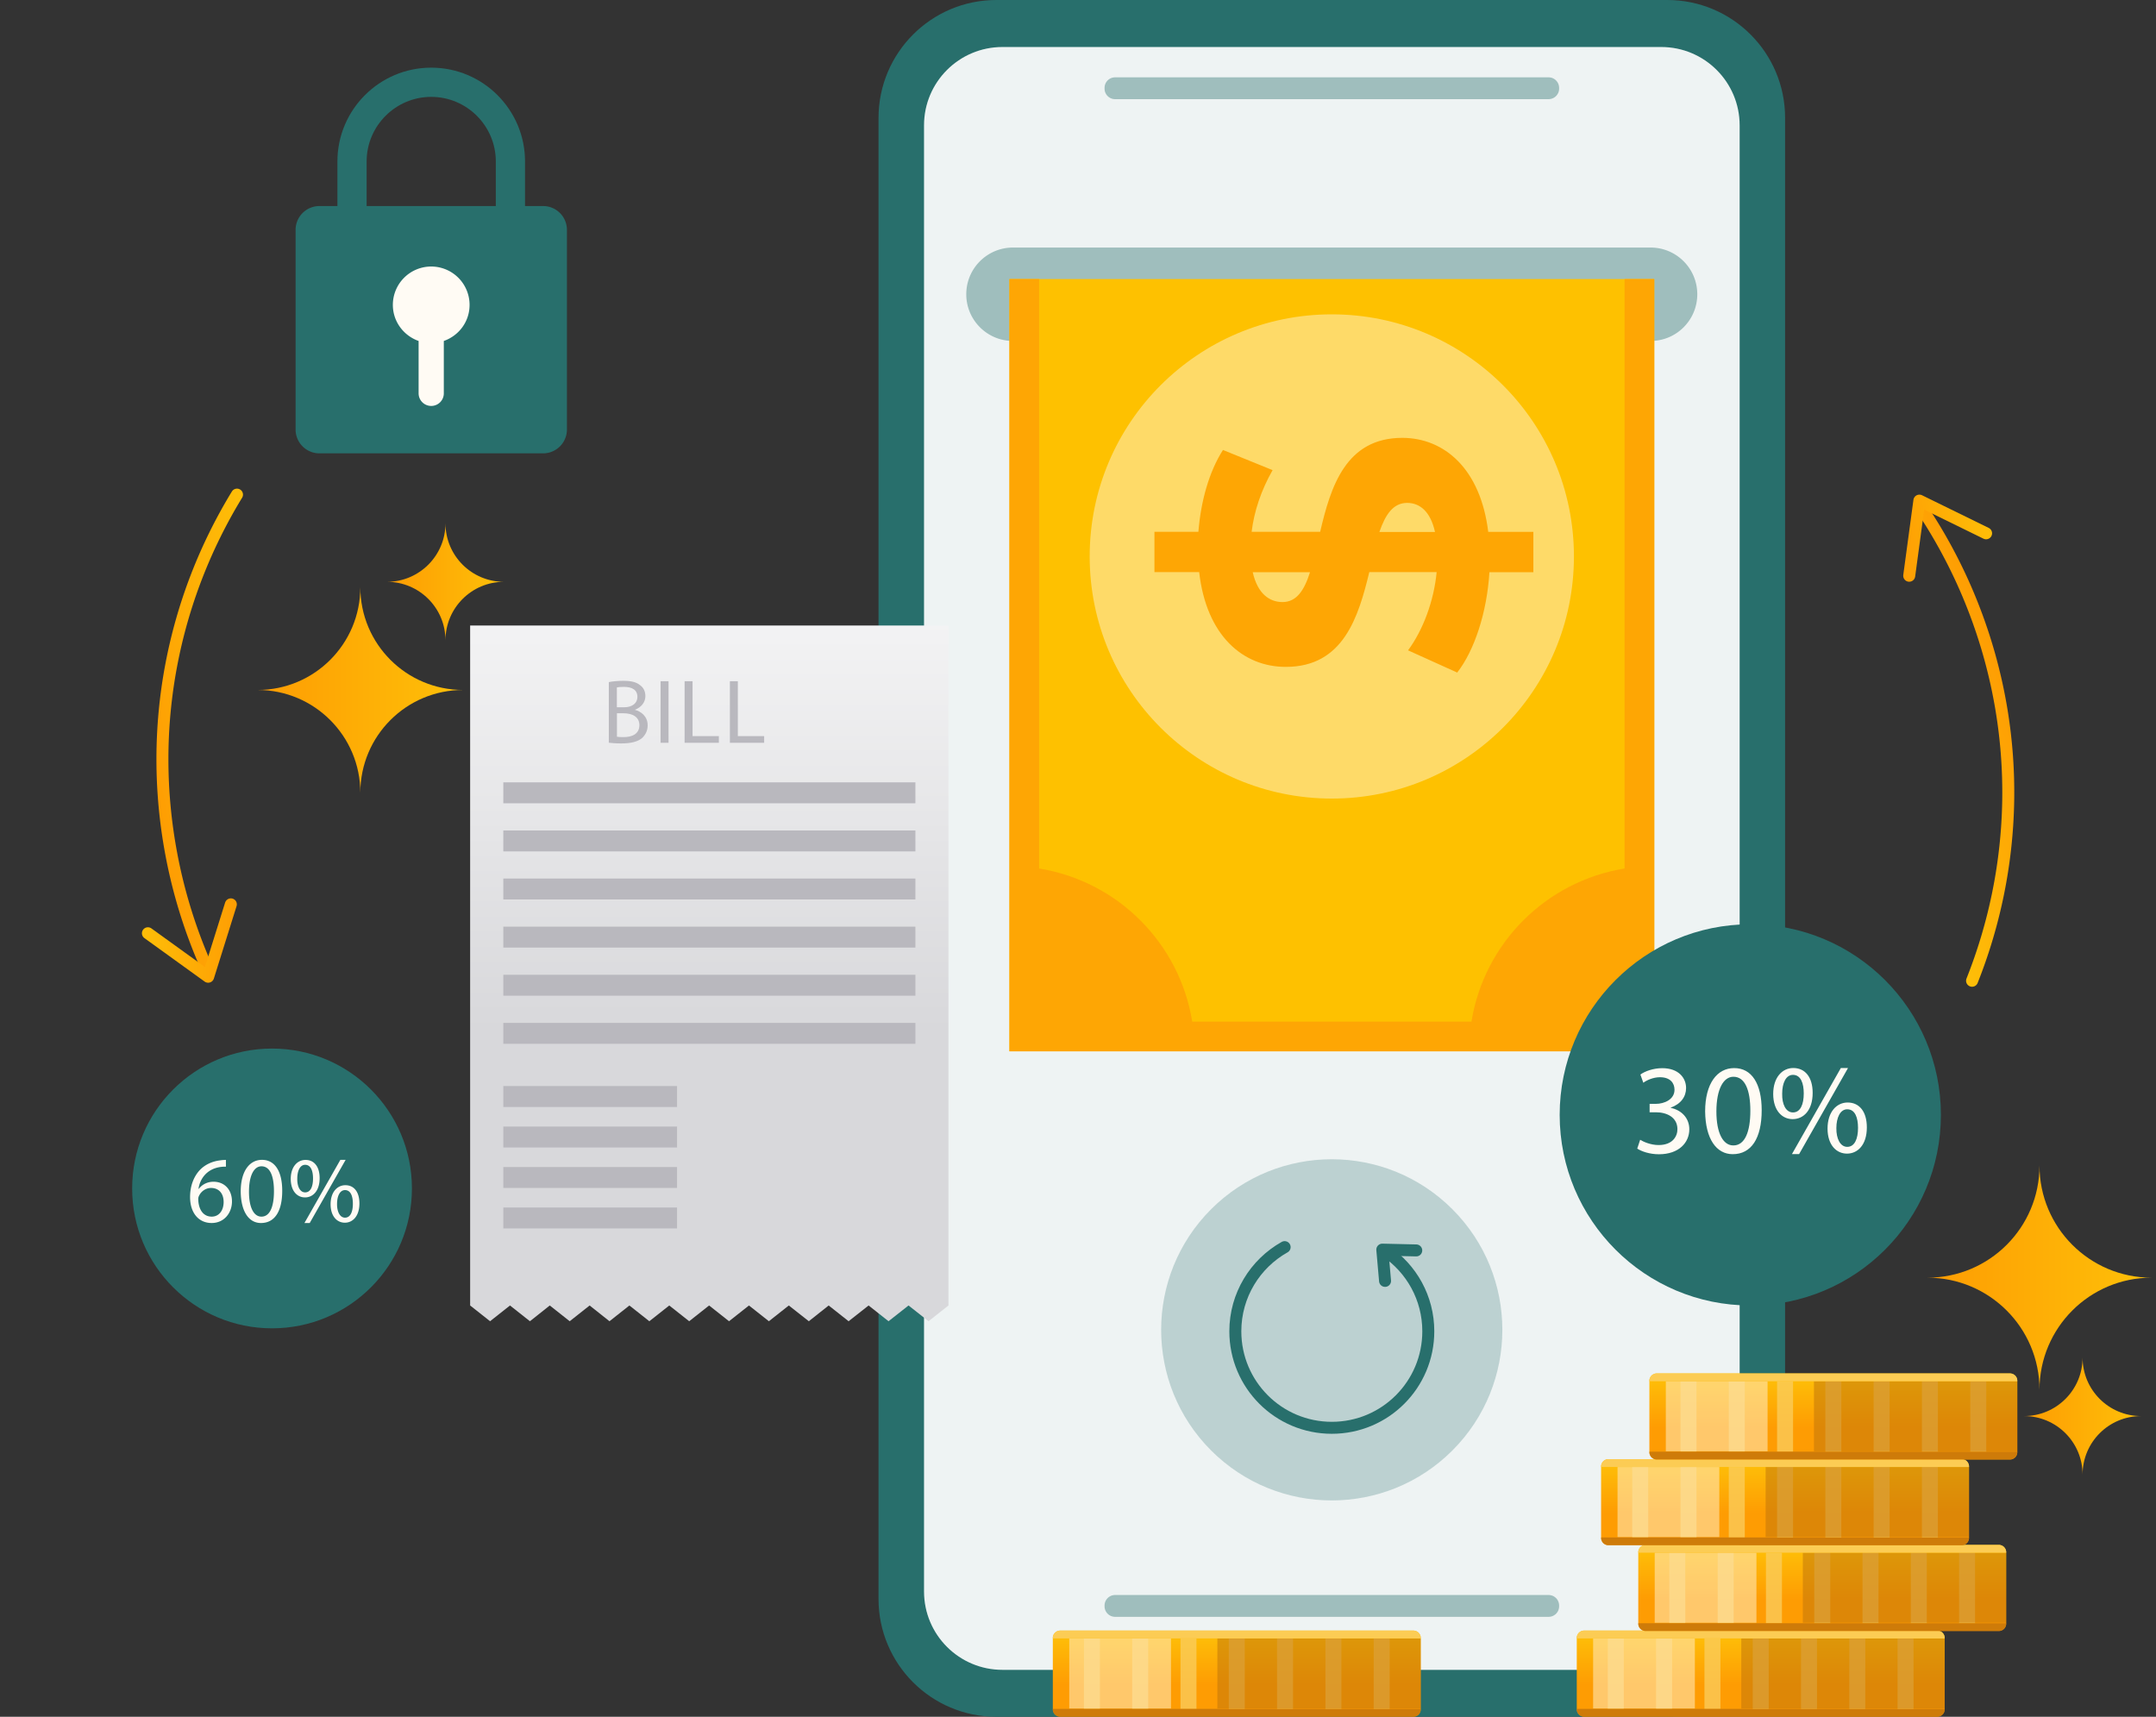
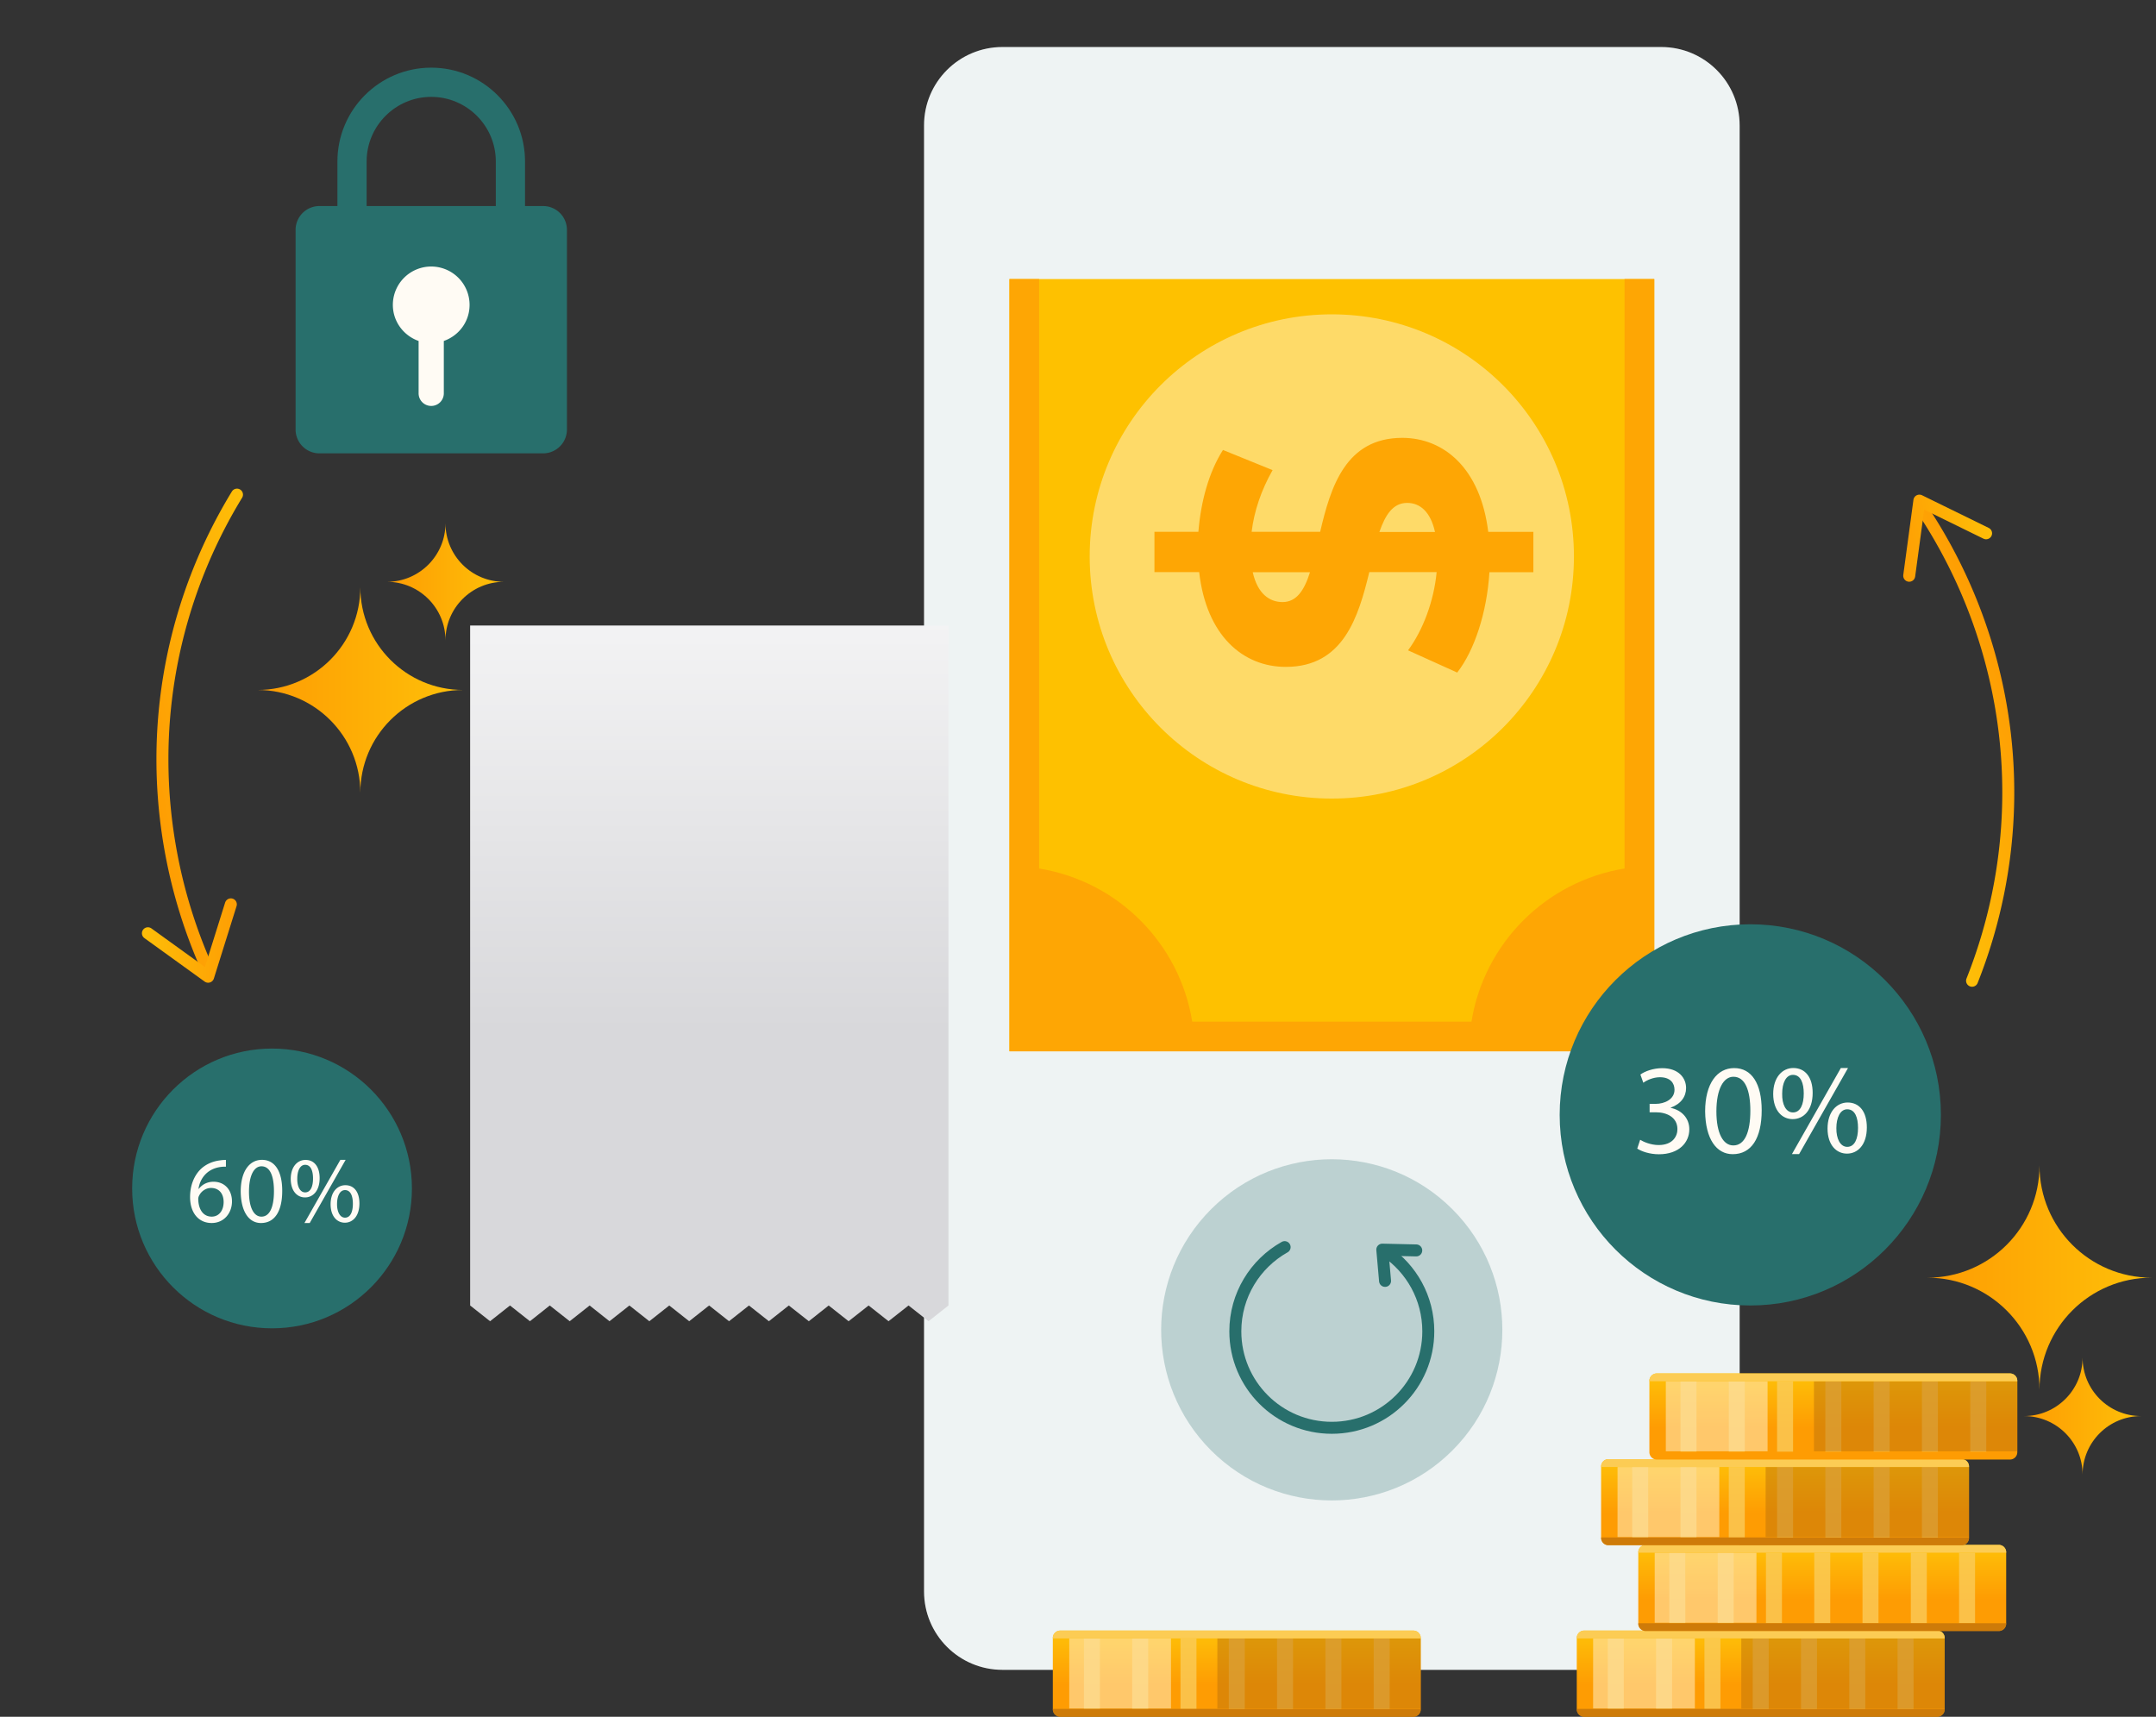
<svg xmlns="http://www.w3.org/2000/svg" width="540" height="430" fill="none">
  <rect width="100%" height="100%" fill="#333333" stroke="none" />
  <path d="M510.82 348.092c0-15.506 12.567-28.072 28.072-28.072-15.505 0-28.072-12.566-28.072-28.072 0 15.506-12.566 28.072-28.072 28.072 15.506 0 28.072 12.566 28.072 28.072z" fill="url(#a)" />
  <path d="M521.611 369.339c0-8.108 6.569-14.658 14.657-14.658-8.108 0-14.657-6.569-14.657-14.657 0 8.108-6.57 14.657-14.658 14.657 8.088 0 14.658 6.55 14.658 14.658z" fill="url(#b)" />
  <path d="M90.25 147.068c0 14.224 11.521 25.745 25.745 25.745-14.224 0-25.745 11.521-25.745 25.744 0-14.223-11.54-25.744-25.744-25.744 14.223 0 25.744-11.521 25.744-25.745z" fill="url(#c)" />
  <path d="M111.575 131.069c0 8.108 6.57 14.658 14.658 14.658-8.108 0-14.658 6.569-14.658 14.657 0-8.108-6.569-14.657-14.657-14.657 8.088 0 14.657-6.569 14.657-14.658z" fill="url(#d)" />
-   <path d="M249.551 0H417.59c16.295 0 29.512 13.217 29.512 29.512v370.976c0 16.295-13.217 29.512-29.512 29.512H249.551c-16.295 0-29.512-13.217-29.512-29.512V29.512C220.059 13.217 233.256 0 249.551 0z" fill="#286F6C" />
  <path d="M251.068 11.778h165.021c10.83 0 19.629 8.779 19.629 19.629v367.207c0 10.83-8.779 19.629-19.629 19.629H251.068c-10.83 0-19.629-8.779-19.629-19.629V31.387c0-10.83 8.799-19.61 19.629-19.61z" fill="#fff" />
  <path d="M251.068 11.778h165.021c10.83 0 19.629 8.779 19.629 19.629v367.207c0 10.83-8.779 19.629-19.629 19.629H251.068c-10.83 0-19.629-8.779-19.629-19.629V31.387c0-10.83 8.799-19.61 19.629-19.61z" fill="#286F6C" fill-opacity=".08" />
-   <path opacity=".4" d="M387.858 24.837h-108.58a2.636 2.636 0 0 1-2.624-2.624v-.217a2.636 2.636 0 0 1 2.624-2.624h108.6a2.636 2.636 0 0 1 2.624 2.624v.217c0 1.44-1.184 2.624-2.644 2.624zM387.858 404.966h-108.58a2.636 2.636 0 0 1-2.624-2.624v-.217a2.636 2.636 0 0 1 2.624-2.624h108.6a2.636 2.636 0 0 1 2.624 2.624v.217a2.627 2.627 0 0 1-2.644 2.624zM413.408 85.4H253.714c-6.451 0-11.698-5.228-11.698-11.698 0-6.451 5.227-11.699 11.698-11.699h159.694c6.451 0 11.698 5.228 11.698 11.699 0 6.47-5.227 11.698-11.698 11.698z" fill="#286F6C" />
  <path d="M414.335 69.895H252.826v193.428h161.509V69.895z" fill="#FEC100" />
  <path d="M406.898 69.895v147.64c-19.669 3.177-35.174 18.682-38.35 38.351h-69.934c-3.177-19.669-18.682-35.174-38.351-38.351V69.895h-7.437v193.428h161.509V69.895h-7.437z" fill="#FEA604" />
  <path opacity=".41" d="M333.57 200.017c33.492 0 60.642-27.15 60.642-60.642 0-33.492-27.15-60.642-60.642-60.642-33.492 0-60.642 27.15-60.642 60.642 0 33.492 27.15 60.642 60.642 60.642z" fill="#fff" />
  <path d="M372.75 133.221h11.303v10.1h-11.007c-.612 10.002-3.729 19.589-8.069 25.133l-12.31-5.563c3.729-5.05 6.471-12.31 7.161-19.59h-16.867c-2.722 11.206-6.471 23.733-20.911 23.733-10.692 0-19.885-7.773-21.7-23.733h-11.205v-10.1h11.008c.611-7.575 2.623-14.954 6.154-20.497l12.429 5.05c-2.92 5.149-4.636 10.397-5.248 15.447h17.163c2.624-11.205 6.352-23.535 20.596-23.535 10.495.039 19.569 7.713 21.503 23.555zm-44.644 10.1h-14.342c1.204 5.346 4.143 7.477 7.477 7.477 3.531 0 5.465-3.018 6.865-7.477zm24.344-17.36c-3.531 0-5.445 2.92-6.964 7.279h13.928c-1.105-5.05-3.748-7.279-6.964-7.279z" fill="#FEA604" />
  <path d="M438.383 326.983c26.366 0 47.741-21.374 47.741-47.741 0-26.366-21.375-47.74-47.741-47.74s-47.74 21.374-47.74 47.74c0 26.367 21.374 47.741 47.74 47.741z" fill="#286F6C" />
  <path d="M410.802 285.476c.809.513 2.663 1.322 4.616 1.322 3.63 0 4.755-2.308 4.715-4.044-.039-2.92-2.663-4.163-5.385-4.163h-1.579v-2.111h1.579c2.051 0 4.655-1.065 4.655-3.531 0-1.677-1.065-3.136-3.649-3.136-1.677 0-3.275.73-4.163 1.381l-.73-2.052c1.085-.809 3.216-1.598 5.465-1.598 4.103 0 5.977 2.446 5.977 4.971 0 2.151-1.282 3.985-3.847 4.912v.06c2.565.513 4.656 2.446 4.656 5.365 0 3.334-2.604 6.254-7.615 6.254-2.347 0-4.399-.73-5.425-1.42l.73-2.21zM441.239 278.078c0 7.082-2.624 11.008-7.26 11.008-4.084 0-6.826-3.827-6.905-10.712 0-7.003 3.019-10.85 7.26-10.85 4.399-.02 6.905 3.906 6.905 10.554zm-11.344.316c0 5.425 1.677 8.502 4.242 8.502 2.88 0 4.261-3.373 4.261-8.699 0-5.13-1.322-8.503-4.242-8.503-2.446 0-4.261 3.018-4.261 8.7zM454.005 273.738c0 4.4-2.308 6.57-5.011 6.57-2.604 0-4.853-2.092-4.873-6.293 0-4.163 2.269-6.511 5.031-6.511 2.939 0 4.853 2.249 4.853 6.234zm-7.635.198c-.059 2.663.927 4.695 2.703 4.695 1.854 0 2.702-1.993 2.702-4.755 0-2.544-.73-4.655-2.702-4.655-1.776 0-2.703 2.071-2.703 4.715zm2.446 15.131 12.251-21.563h1.795l-12.251 21.563h-1.795zm18.761-6.688c0 4.399-2.308 6.569-4.971 6.569-2.604 0-4.853-2.091-4.873-6.253 0-4.202 2.288-6.55 5.031-6.55 2.919 0 4.813 2.249 4.813 6.234zm-7.634.177c-.04 2.664.986 4.696 2.722 4.696 1.854 0 2.703-1.993 2.703-4.755 0-2.545-.73-4.655-2.703-4.655-1.756 0-2.722 2.091-2.722 4.714z" fill="#FFFBF4" />
  <path d="M68.136 332.704c19.35 0 35.036-15.686 35.036-35.036s-15.686-35.036-35.036-35.036S33.1 278.318 33.1 297.668s15.686 35.036 35.036 35.036z" fill="#286F6C" />
  <path d="M56.603 292.222c-.414-.02-.967 0-1.558.099-3.255.532-4.972 2.919-5.327 5.444h.08c.73-.966 1.992-1.775 3.688-1.775 2.703 0 4.616 1.953 4.616 4.952 0 2.801-1.913 5.385-5.09 5.385-3.274 0-5.405-2.545-5.405-6.51 0-3.018 1.085-5.386 2.585-6.905 1.262-1.242 2.959-2.032 4.892-2.268a9.306 9.306 0 0 1 1.5-.119v1.697h.02zm-.592 8.838c0-2.19-1.243-3.512-3.156-3.512-1.243 0-2.407.77-2.96 1.874a1.786 1.786 0 0 0-.236.928c.04 2.525 1.203 4.379 3.373 4.379 1.776 0 2.98-1.479 2.98-3.669zM70.687 298.259c0 5.208-1.933 8.069-5.326 8.069-2.999 0-5.01-2.802-5.07-7.871 0-5.13 2.21-7.951 5.326-7.951 3.236 0 5.07 2.881 5.07 7.753zm-8.325.237c0 3.985 1.224 6.234 3.117 6.234 2.111 0 3.137-2.466 3.137-6.372 0-3.768-.967-6.234-3.117-6.234-1.815-.02-3.137 2.19-3.137 6.372zM80.058 295.083c0 3.216-1.696 4.833-3.669 4.833-1.913 0-3.55-1.538-3.57-4.616 0-3.058 1.676-4.774 3.688-4.774 2.131-.02 3.551 1.637 3.551 4.557zm-5.602.138c-.04 1.953.69 3.433 1.972 3.433 1.362 0 1.973-1.46 1.973-3.492 0-1.854-.532-3.413-1.972-3.413-1.303 0-1.973 1.539-1.973 3.472zm1.795 11.107 8.996-15.822h1.321l-8.995 15.822H76.25zm13.77-4.912c0 3.215-1.697 4.833-3.65 4.833-1.913 0-3.55-1.539-3.57-4.597 0-3.077 1.676-4.793 3.689-4.793 2.13-.02 3.53 1.637 3.53 4.557zm-5.603.138c-.02 1.953.73 3.432 1.993 3.432 1.36 0 1.972-1.459 1.972-3.491 0-1.855-.532-3.413-1.972-3.413-1.302 0-1.993 1.538-1.993 3.472z" fill="#FFFBF4" />
  <path d="M354.008 429.981H265.53a1.845 1.845 0 0 1-1.835-1.835v-17.893c0-1.006.829-1.835 1.835-1.835h88.478c1.006 0 1.834.829 1.834 1.835v17.893a1.818 1.818 0 0 1-1.834 1.835z" fill="url(#e)" />
  <g opacity=".76" fill="#FACD5D">
    <path d="M275.489 410.392h-4.005v17.636h4.005v-17.636zM287.583 410.392h-4.005v17.636h4.005v-17.636zM299.675 410.392h-4.005v17.636h4.005v-17.636zM311.768 410.392h-4.004v17.636h4.004v-17.636zM323.86 410.392h-4.005v17.636h4.005v-17.636zM335.975 410.392h-4.004v17.636h4.004v-17.636zM348.063 410.392h-4.004v17.636h4.004v-17.636z" />
  </g>
  <path opacity=".49" d="M355.843 410.391h-50.937v17.538h50.937v-17.538z" fill="#BC700C" />
  <path opacity=".5" d="M293.286 410.391h-25.468v17.538h25.468v-17.538z" fill="#FFE6B3" />
  <path opacity=".2" d="M293.286 410.391h-25.468v17.538h25.468v-17.538z" fill="#FFE6B3" />
  <path opacity=".72" d="M263.695 428.146c0 1.006.829 1.834 1.835 1.834h88.478a1.843 1.843 0 0 0 1.834-1.834v-.119h-92.147v.119z" fill="#BC700C" />
  <path d="M354.008 408.418H265.53a1.845 1.845 0 0 0-1.835 1.835v.118h92.147v-.118a1.83 1.83 0 0 0-1.834-1.835z" fill="#FCCC54" />
  <path d="M485.236 429.98h-88.478a1.844 1.844 0 0 1-1.834-1.835v-17.893c0-1.006.828-1.835 1.834-1.835h88.478c1.006 0 1.835.829 1.835 1.835v17.893a1.832 1.832 0 0 1-1.835 1.835z" fill="url(#f)" />
  <g opacity=".76" fill="#FACD5D">
    <path d="M406.7 410.391h-4.005v17.636h4.005v-17.636zM418.794 410.391h-4.005v17.636h4.005v-17.636zM430.905 410.391H426.9v17.636h4.005v-17.636zM443.001 410.391h-4.005v17.636h4.005v-17.636zM455.091 410.391h-4.005v17.636h4.005v-17.636zM467.186 410.391h-4.004v17.636h4.004v-17.636zM479.274 410.391h-4.004v17.636h4.004v-17.636z" />
  </g>
  <path opacity=".49" d="M487.071 410.39h-50.936v17.538h50.936V410.39z" fill="#BC700C" />
  <path opacity=".5" d="M424.495 410.39h-25.468v17.538h25.468V410.39z" fill="#FFE6B3" />
  <path opacity=".2" d="M424.495 410.39h-25.468v17.538h25.468V410.39z" fill="#FFE6B3" />
  <path opacity=".72" d="M394.924 428.145c0 1.006.828 1.834 1.834 1.834h88.478a1.844 1.844 0 0 0 1.835-1.834v-.119h-92.147v.119z" fill="#BC700C" />
  <path d="M485.236 408.417h-88.478a1.844 1.844 0 0 0-1.834 1.835v.118h92.147v-.118a1.845 1.845 0 0 0-1.835-1.835z" fill="#FCCC54" />
  <path d="M500.643 408.516h-88.478a1.844 1.844 0 0 1-1.835-1.834v-17.893c0-1.006.829-1.835 1.835-1.835h88.478c1.006 0 1.834.829 1.834 1.835v17.893a1.843 1.843 0 0 1-1.834 1.834z" fill="url(#g)" />
  <g opacity=".76" fill="#FACD5D">
    <path d="M422.108 388.907h-4.004v17.636h4.004v-17.636zM434.223 388.907h-4.004v17.636h4.004v-17.636zM446.313 388.907h-4.004v17.636h4.004v-17.636zM458.409 388.907h-4.005v17.636h4.005v-17.636zM470.499 388.907h-4.005v17.636h4.005v-17.636zM482.594 388.907h-4.004v17.636h4.004v-17.636zM494.682 388.907h-4.004v17.636h4.004v-17.636z" />
  </g>
-   <path opacity=".49" d="M502.477 388.907h-50.936v17.537h50.936v-17.537z" fill="#BC700C" />
  <path opacity=".5" d="M439.919 388.907h-25.468v17.537h25.468v-17.537z" fill="#FFE6B3" />
  <path opacity=".2" d="M439.919 388.907h-25.468v17.537h25.468v-17.537z" fill="#FFE6B3" />
  <path opacity=".72" d="M410.33 406.681c0 1.006.829 1.835 1.835 1.835h88.478a1.844 1.844 0 0 0 1.834-1.835v-.118H410.33v.118z" fill="#BC700C" />
  <path d="M500.643 386.954h-88.478a1.845 1.845 0 0 0-1.835 1.835v.118h92.147v-.118a1.844 1.844 0 0 0-1.834-1.835z" fill="#FCCC54" />
  <path d="M491.332 387.033h-88.478a1.844 1.844 0 0 1-1.834-1.835v-17.893c0-1.006.828-1.834 1.834-1.834h88.478c1.006 0 1.835.828 1.835 1.834v17.893a1.845 1.845 0 0 1-1.835 1.835z" fill="url(#h)" />
  <g opacity=".76" fill="#FACD5D">
    <path d="M412.815 367.443h-4.004v17.637h4.004v-17.637zM424.909 367.443h-4.005v17.637h4.005v-17.637zM437.001 367.443h-4.005v17.637h4.005v-17.637zM449.095 367.443h-4.005v17.637h4.005v-17.637zM461.186 367.443h-4.004v17.637h4.004v-17.637zM473.282 367.443h-4.005v17.637h4.005v-17.637zM485.372 367.443h-4.005v17.637h4.005v-17.637z" />
  </g>
  <path opacity=".49" d="M493.167 367.443H442.23v17.538h50.937v-17.538z" fill="#BC700C" />
  <path opacity=".5" d="M430.611 367.443h-25.468v17.538h25.468v-17.538z" fill="#FFE6B3" />
  <path opacity=".2" d="M430.611 367.443h-25.468v17.538h25.468v-17.538z" fill="#FFE6B3" />
  <path opacity=".72" d="M401.02 385.198c0 1.006.828 1.835 1.834 1.835h88.478a1.845 1.845 0 0 0 1.835-1.835v-.118H401.02v.118z" fill="#BC700C" />
  <path d="M491.332 365.471h-88.478a1.843 1.843 0 0 0-1.834 1.834v.119h92.147v-.119a1.844 1.844 0 0 0-1.835-1.834z" fill="#FCCC54" />
  <path d="M503.426 365.57h-88.478a1.845 1.845 0 0 1-1.835-1.835v-17.893c0-1.006.829-1.835 1.835-1.835h88.478c1.006 0 1.834.829 1.834 1.835v17.893a1.832 1.832 0 0 1-1.834 1.835z" fill="url(#i)" />
  <g opacity=".76" fill="#FACD5D">
    <path d="M424.909 345.961h-4.005v17.636h4.005v-17.636zM437.003 345.961h-4.005v17.636h4.005v-17.636zM449.095 345.961h-4.005v17.636h4.005v-17.636zM461.188 345.961h-4.004v17.636h4.004v-17.636zM473.28 345.961h-4.005v17.636h4.005v-17.636zM485.374 345.961h-4.005v17.636h4.005v-17.636zM497.489 345.961h-4.005v17.636h4.005v-17.636z" />
  </g>
  <path opacity=".49" d="M505.261 345.961h-50.937v17.538h50.937v-17.538z" fill="#BC700C" />
  <path opacity=".5" d="M442.705 345.961h-25.469v17.538h25.469v-17.538z" fill="#FFE6B3" />
  <path opacity=".2" d="M442.705 345.961h-25.469v17.538h25.469v-17.538z" fill="#FFE6B3" />
-   <path opacity=".72" d="M413.113 363.716c0 1.006.829 1.834 1.835 1.834h88.478a1.843 1.843 0 0 0 1.834-1.834v-.119h-92.147v.119z" fill="#BC700C" />
  <path d="M503.426 344.007h-88.478a1.845 1.845 0 0 0-1.835 1.835v.118h92.147v-.118a1.819 1.819 0 0 0-1.834-1.835z" fill="#FCCC54" />
  <path d="M136.019 113.551H80.013a5.973 5.973 0 0 1-5.978-5.977v-49.99a5.973 5.973 0 0 1 5.978-5.977h56.006a5.973 5.973 0 0 1 5.977 5.977v49.99a5.973 5.973 0 0 1-5.977 5.977z" fill="#286F6C" />
  <path d="M108.005 86.229c-12.96 0-23.495-10.535-23.495-23.496V40.441c0-12.96 10.534-23.495 23.495-23.495s23.496 10.534 23.496 23.495v22.292c0 12.961-10.535 23.496-23.496 23.496zm0-61.964c-8.917 0-16.176 7.26-16.176 16.176v22.292c0 8.917 7.26 16.177 16.176 16.177 8.917 0 16.177-7.26 16.177-16.177V40.441c0-8.917-7.26-16.176-16.177-16.176z" fill="#286F6C" />
  <path d="M117.611 76.365a9.607 9.607 0 0 0-9.607-9.608 9.606 9.606 0 0 0-9.608 9.608c0 4.182 2.703 7.713 6.451 9.035v13.119a3.154 3.154 0 0 0 3.157 3.156 3.152 3.152 0 0 0 3.156-3.156v-13.12c3.768-1.321 6.451-4.832 6.451-9.034z" fill="#FFFBF4" />
  <path d="m237.557 326.983-4.991 3.945-5.011-3.945-5.011 3.945-4.991-3.945-5.01 3.945-4.991-3.945-4.972 3.945-5.011-3.945-4.991 3.945-4.991-3.945-4.991 3.945-4.991-3.945-4.991 3.945-4.991-3.945-4.991 3.945-4.991-3.945-4.991 3.945-4.971-3.945-4.991 3.945-4.992-3.945-4.971 3.945-4.991-3.945-4.991 3.945-4.991-3.945V156.675h119.805v170.308z" fill="url(#j)" />
-   <path d="M229.275 195.953H126.061v5.248h103.214v-5.248zM229.275 208.006H126.061v5.248h103.214v-5.248zM229.275 220.04H126.061v5.248h103.214v-5.248zM229.275 232.093H126.061v5.248h103.214v-5.248zM229.275 244.147H126.061v5.248h103.214v-5.248zM229.275 256.201H126.061v5.247h103.214v-5.247zM169.579 272.022h-43.518v5.248h43.518v-5.248zM169.579 282.163h-43.518v5.247h43.518v-5.247zM169.579 292.302h-43.518v5.247h43.518v-5.247zM169.579 302.442h-43.518v5.248h43.518v-5.248zM152.51 170.84c.868-.178 2.249-.316 3.63-.316 1.992 0 3.275.335 4.221 1.124.809.592 1.283 1.519 1.283 2.723 0 1.479-.987 2.781-2.604 3.393v.039c1.46.375 3.176 1.579 3.176 3.867 0 1.322-.533 2.328-1.302 3.097-1.085.987-2.821 1.44-5.327 1.44-1.381 0-2.426-.098-3.097-.177v-15.19h.02zm1.992 6.312h1.815c2.111 0 3.334-1.104 3.334-2.584 0-1.815-1.381-2.525-3.393-2.525-.907 0-1.44.059-1.756.138v4.971zm0 7.378c.395.079.967.099 1.677.099 2.052 0 3.965-.75 3.965-2.999 0-2.11-1.814-2.978-3.984-2.978h-1.638v5.878h-.02zM167.444 170.622v15.427h-1.993v-15.427h1.993zM171.467 170.622h1.992v13.75h6.589v1.677h-8.581v-15.427zM182.811 170.622h1.992v13.75h6.589v1.677h-8.581v-15.427z" fill="#B9B8BE" />
  <path opacity=".25" d="M363.77 363.299c16.686-16.687 16.686-43.741 0-60.428-16.687-16.687-43.742-16.687-60.429 0-16.687 16.687-16.687 43.741 0 60.428 16.687 16.687 43.742 16.687 60.429 0z" fill="#286F6C" />
  <path d="M347.084 313.41c6.431 4.34 10.653 11.699 10.653 20.043 0 13.356-10.811 24.167-24.167 24.167-13.355 0-24.166-10.811-24.166-24.167 0-9.054 4.972-16.945 12.35-21.088" stroke="#286F6C" stroke-width="3" stroke-miterlimit="10" stroke-linecap="round" stroke-linejoin="round" />
  <path d="m346.907 320.827-.69-7.831 8.502.197" stroke="#286F6C" stroke-width="3" stroke-miterlimit="10" stroke-linecap="round" stroke-linejoin="round" />
  <path d="M51.19 241.03a128.203 128.203 0 0 1-8.226-26.809c-6.175-32.393.473-64.253 16.393-90.332" stroke="url(#k)" stroke-width="3" stroke-miterlimit="10" stroke-linecap="round" stroke-linejoin="round" />
  <path d="m37.045 233.751 15.091 10.89 5.682-18.13" stroke="url(#l)" stroke-width="3" stroke-miterlimit="10" stroke-linecap="round" stroke-linejoin="round" />
  <path d="M482.273 128.782a128.475 128.475 0 0 1 12.626 25.054c11.541 30.893 10.337 63.404-.967 91.811" stroke="url(#m)" stroke-width="3" stroke-miterlimit="10" stroke-linecap="round" stroke-linejoin="round" />
  <path d="m497.443 133.575-16.709-8.187-2.545 18.82" stroke="url(#n)" stroke-width="3" stroke-miterlimit="10" stroke-linecap="round" stroke-linejoin="round" />
  <defs>
    <linearGradient id="a" x1="538.891" y1="320.029" x2="482.761" y2="320.029" gradientUnits="userSpaceOnUse">
      <stop stop-color="#FEC008" />
      <stop offset="1" stop-color="#FE9C03" />
    </linearGradient>
    <linearGradient id="b" x1="536.267" y1="354.673" x2="506.936" y2="354.673" gradientUnits="userSpaceOnUse">
      <stop stop-color="#FEC008" />
      <stop offset="1" stop-color="#FE9C03" />
    </linearGradient>
    <linearGradient id="c" x1="116.011" y1="172.816" x2="64.503" y2="172.816" gradientUnits="userSpaceOnUse">
      <stop stop-color="#FEC008" />
      <stop offset="1" stop-color="#FE9C03" />
    </linearGradient>
    <linearGradient id="d" x1="126.239" y1="145.726" x2="96.908" y2="145.726" gradientUnits="userSpaceOnUse">
      <stop stop-color="#FEC008" />
      <stop offset="1" stop-color="#FE9C03" />
    </linearGradient>
    <linearGradient id="e" x1="309.775" y1="408.901" x2="309.775" y2="422.025" gradientUnits="userSpaceOnUse">
      <stop stop-color="#FEC008" />
      <stop offset="1" stop-color="#FE9C03" />
    </linearGradient>
    <linearGradient id="f" x1="440.992" y1="408.9" x2="440.992" y2="422.024" gradientUnits="userSpaceOnUse">
      <stop stop-color="#FEC008" />
      <stop offset="1" stop-color="#FE9C03" />
    </linearGradient>
    <linearGradient id="g" x1="456.401" y1="387.425" x2="456.401" y2="400.549" gradientUnits="userSpaceOnUse">
      <stop stop-color="#FEC008" />
      <stop offset="1" stop-color="#FE9C03" />
    </linearGradient>
    <linearGradient id="h" x1="447.094" y1="365.949" x2="447.094" y2="379.074" gradientUnits="userSpaceOnUse">
      <stop stop-color="#FEC008" />
      <stop offset="1" stop-color="#FE9C03" />
    </linearGradient>
    <linearGradient id="i" x1="459.191" y1="344.474" x2="459.191" y2="357.599" gradientUnits="userSpaceOnUse">
      <stop stop-color="#FEC008" />
      <stop offset="1" stop-color="#FE9C03" />
    </linearGradient>
    <linearGradient id="j" x1="177.66" y1="110.309" x2="177.66" y2="257.982" gradientUnits="userSpaceOnUse">
      <stop offset="0" stop-color="#fff" />
      <stop offset="1" stop-color="#D8D8DB" />
    </linearGradient>
    <linearGradient id="k" x1="72.9" y1="179.08" x2="34.639" y2="186.383" gradientUnits="userSpaceOnUse">
      <stop stop-color="#FEC008" />
      <stop offset="1" stop-color="#FE9C03" />
    </linearGradient>
    <linearGradient id="l" x1="34.093" y1="235.571" x2="60.785" y2="235.571" gradientUnits="userSpaceOnUse">
      <stop stop-color="#FEC008" />
      <stop offset="1" stop-color="#FE9C03" />
    </linearGradient>
    <linearGradient id="m" x1="471.302" y1="193.5" x2="507.788" y2="179.869" gradientUnits="userSpaceOnUse">
      <stop stop-color="#FEC008" />
      <stop offset="1" stop-color="#FE9C03" />
    </linearGradient>
    <linearGradient id="n" x1="500.054" y1="131.288" x2="473.742" y2="135.777" gradientUnits="userSpaceOnUse">
      <stop stop-color="#FEC008" />
      <stop offset="1" stop-color="#FE9C03" />
    </linearGradient>
  </defs>
</svg>